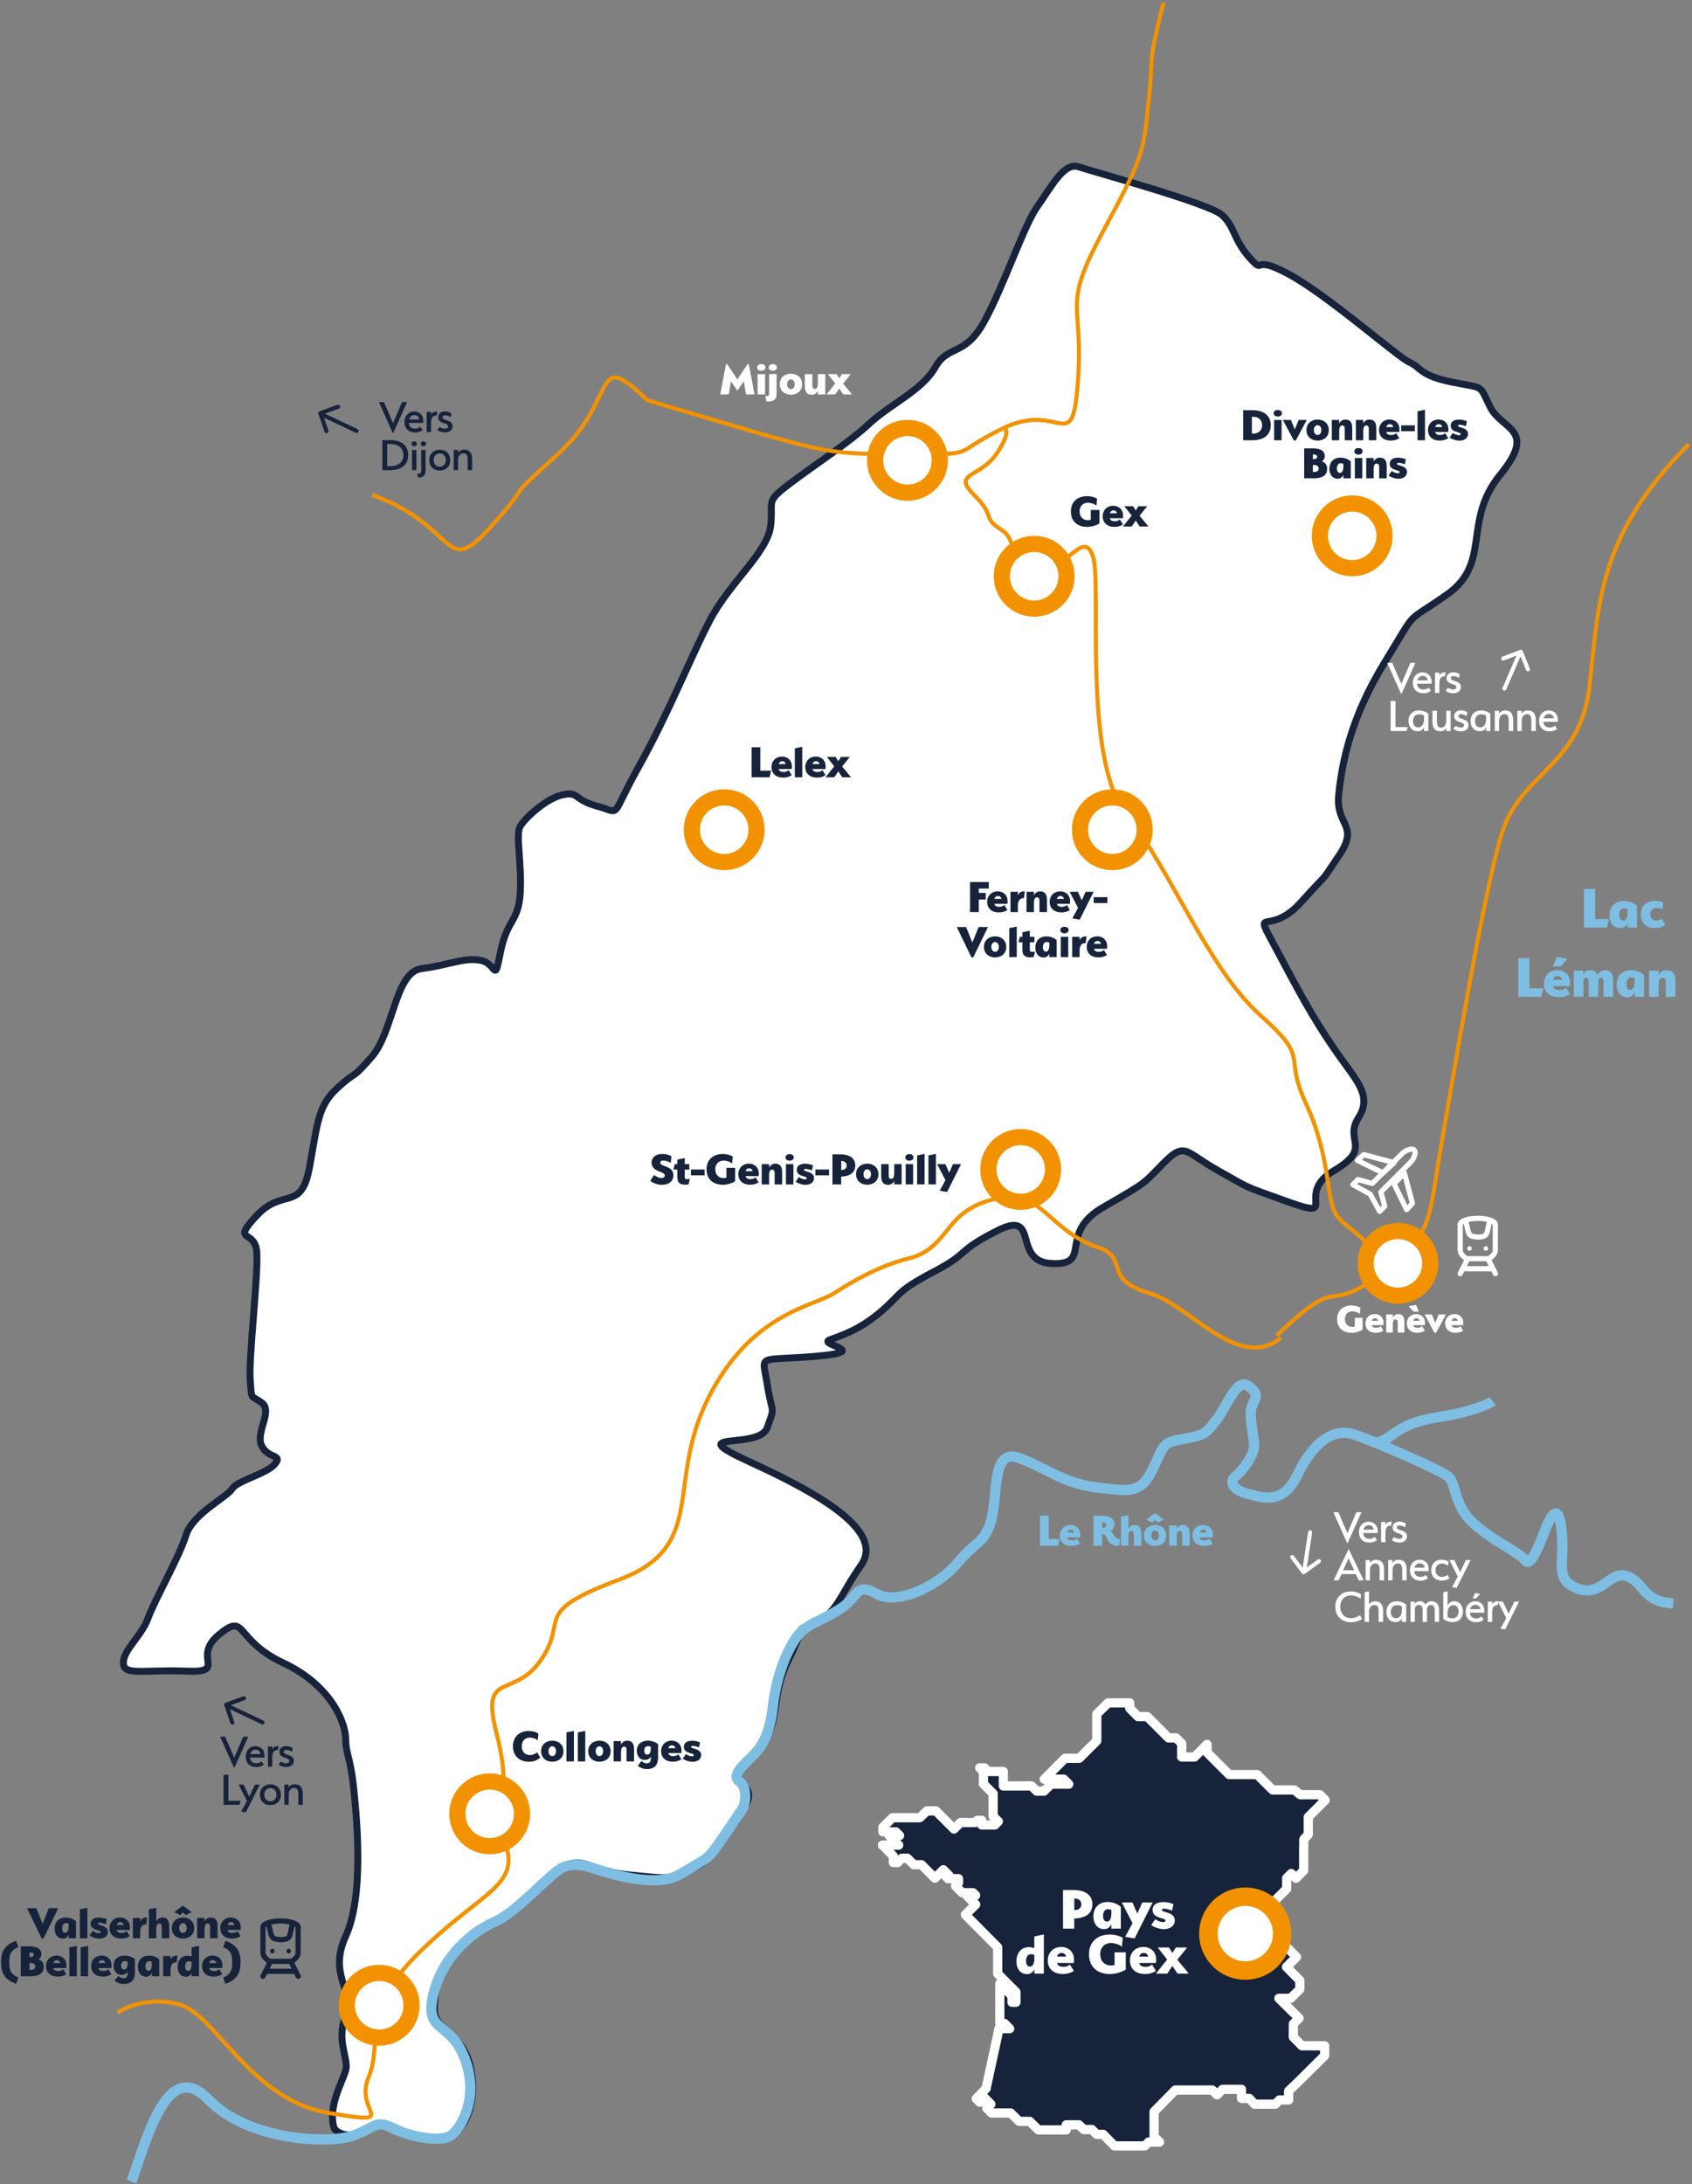
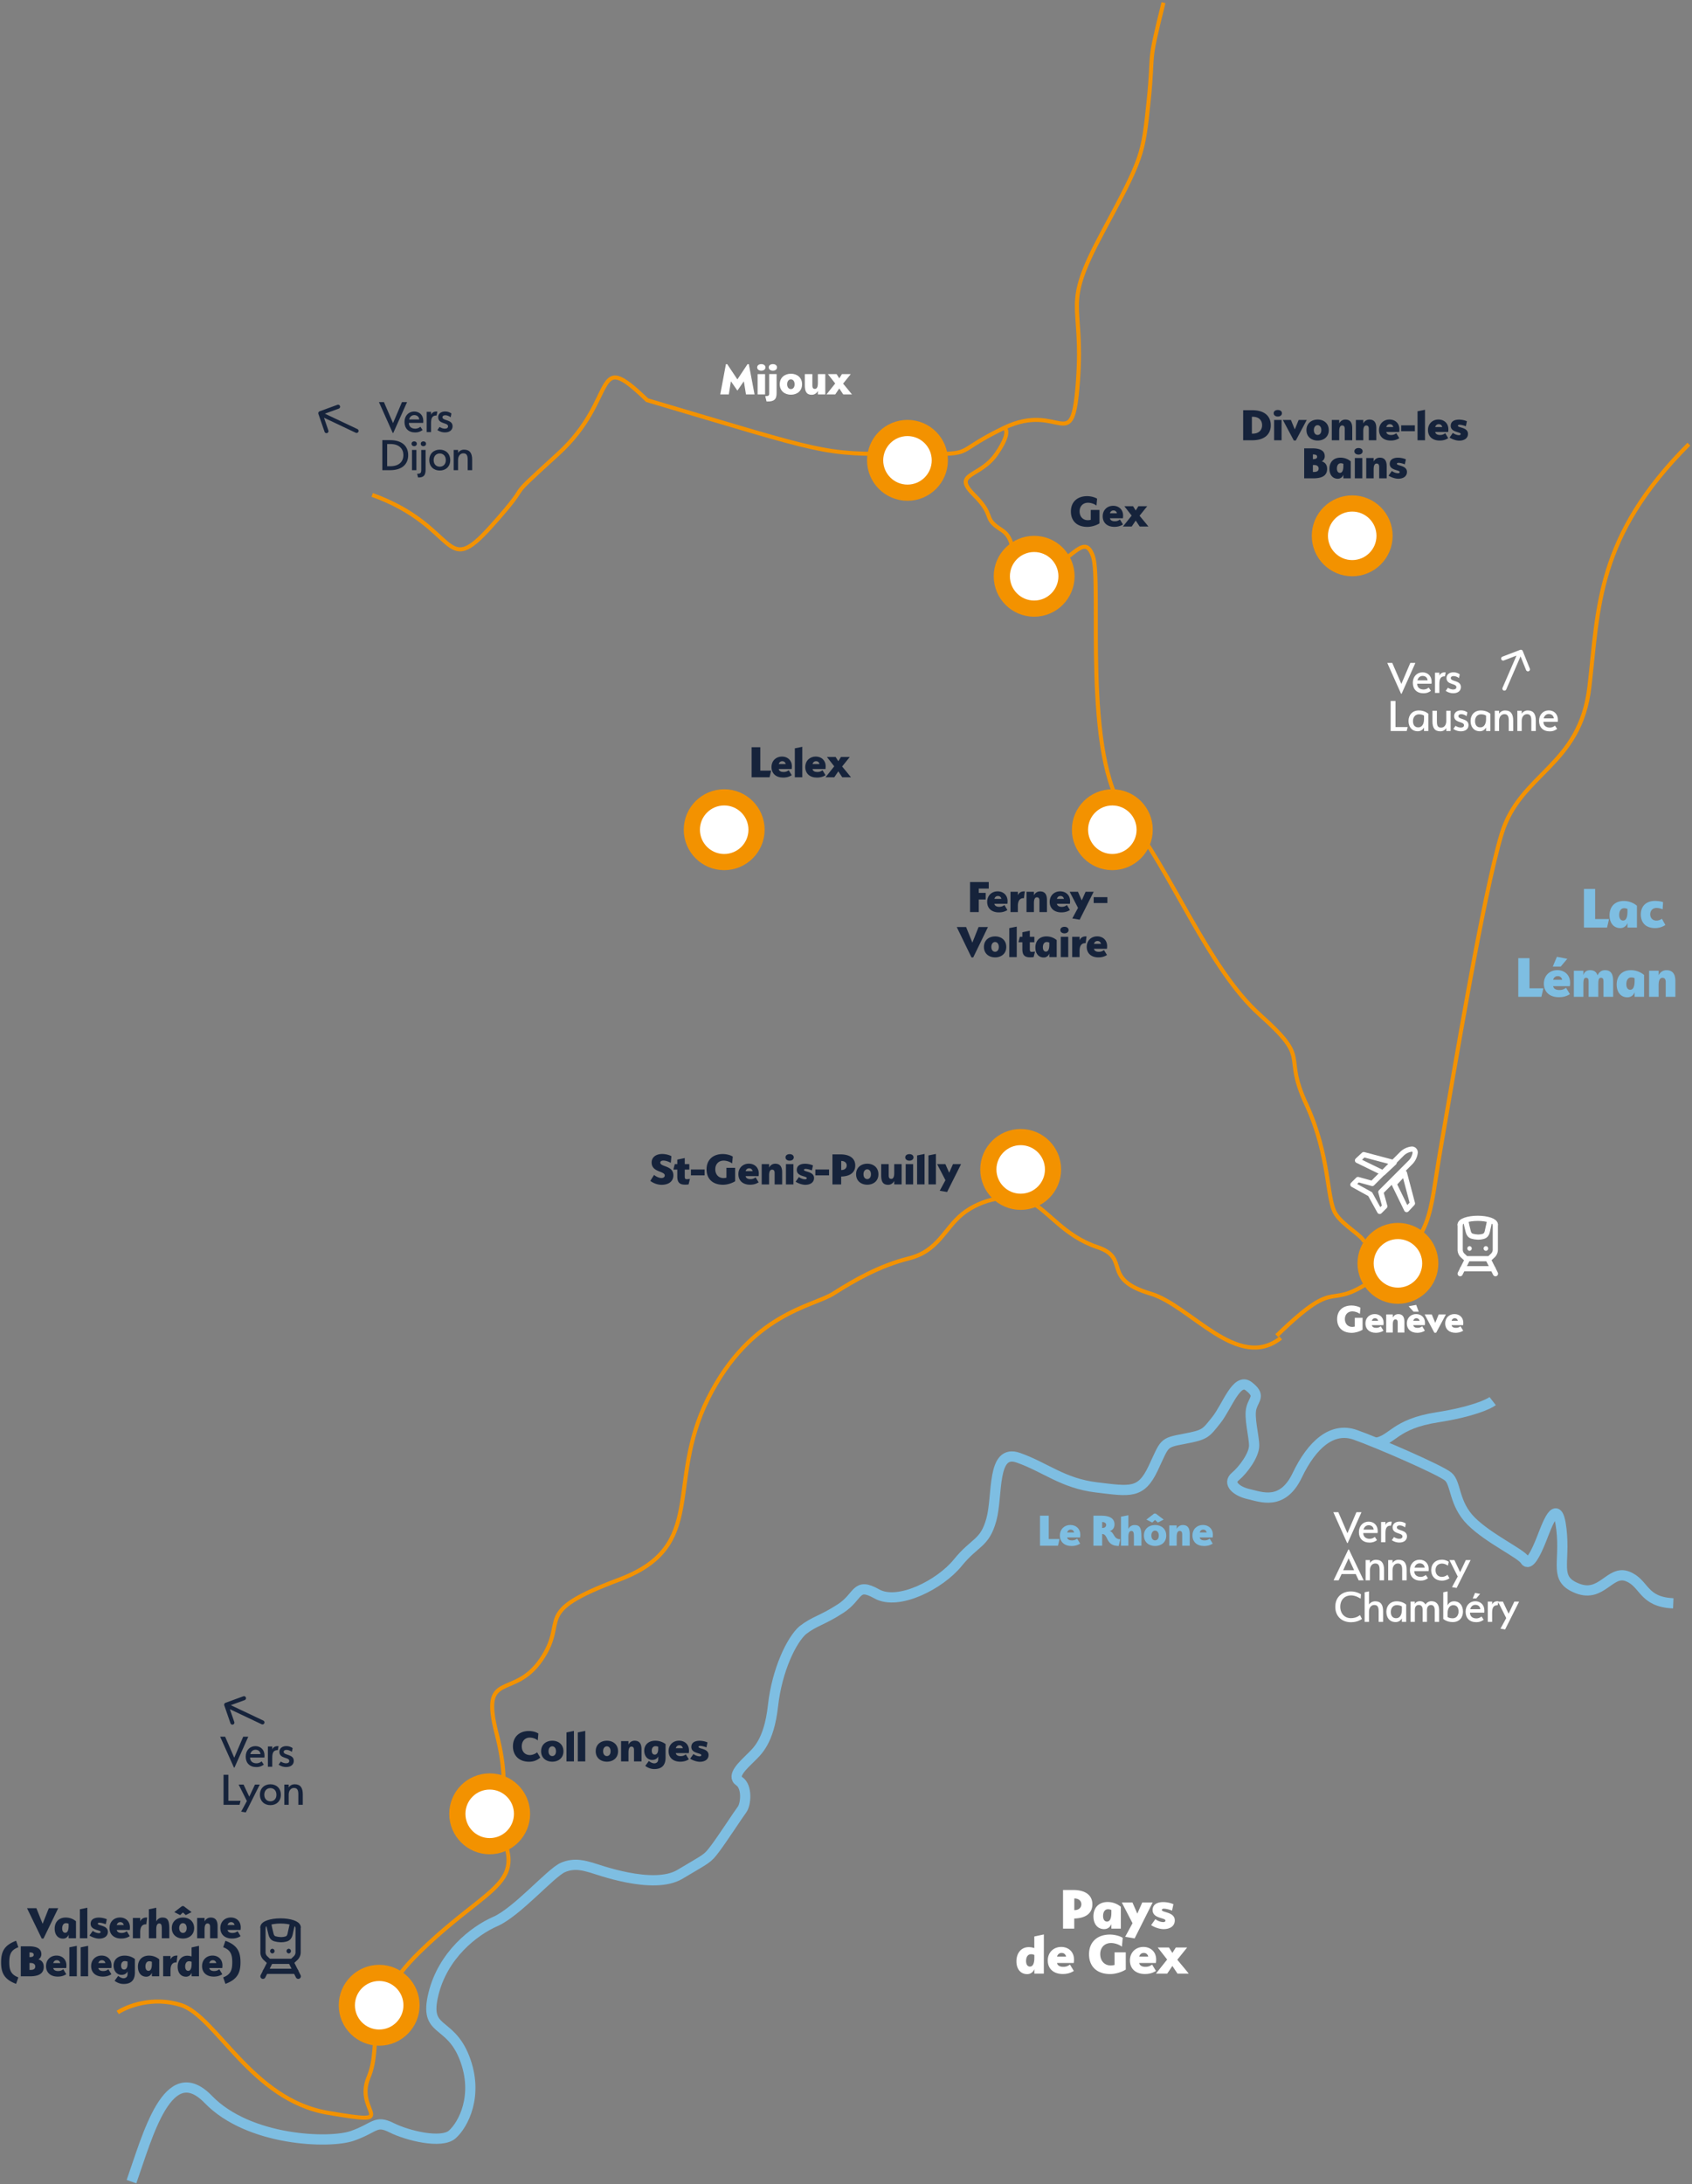
<svg xmlns="http://www.w3.org/2000/svg" width="489" height="631" fill="none" viewBox="0 0 489 631">
  <rect x="0" y="0" width="489" height="631" fill="#808080" stroke="none" />
-   <path fill="#16233b" stroke="#fff" stroke-linecap="round" stroke-linejoin="round" stroke-width="2.667" d="m308.879 515.49-3.371-.016h-1.752l-2.022 2.023h-2.112l-1.506-1.511-8.133.012-.022-4.182h-4.404l-1.034-1.038h-1.392l1.078 1.082v3.562l2.809 2.796v6.537l1.506 1.488-.99 1.015h-3.819v-1.331h-1.259l-.64.643-4.213-.012-1.887 1.895-5.235-5.253h-2.584l-2.084 1.988h-7.892l-2.763 2.746v1.33h3.752l1.079 1.082h-3.011l2.741 2.75H255c.135 0 3.191 3.201 3.191 3.201v1.849h1.213l1.258-1.263h1.574l1.886 1.88h2.202l3.864 3.892 2.439-2.446 1.696 1.702h-1.191l.875.879h3.012v1.206l-.875.89 1.953 1.962h3.1l.765.766h-2.607l2.63 2.637-2.989 2.954 9.354 9.424h-.008v7.619l5.269 5.297v2.954h-1.134v-1.849l-3.527-3.539v11.519h1.37l1.484 1.489h-3.102l-.494 2.411-3.235 14.909-2.83 2.923 1.033 1.037 1.325-1.331 1.865 1.872-1.169 1.173 1.37 1.374h5.506l2.483 2.429h3.043l2.516 2.464h8.044v-1.47h3.699l1.334 1.351h2.364l1.366 1.397h1.888l3.301 3.342h8.741l1.112-1.116h3.156l-1.581-1.548v-7.232l1.739-1.781 4.382-4.463h5.774l4.931-.012 1.37 1.397 1.585-1.588h5.482v2.615h2.248l1.538 1.668h5.965l1.213-1.217h2.652v-2.57l2.37-2.266 8.055-7.969v-2.84h-6.561l-2.505-2.514.011-3.814 1.651-1.642-5.83-5.745h3.393l2.662-2.641v-2.535l-3.862-3.892 2.907-2.872-3.19-3.201v-2.727h-3.978l-2.808 2.818h-2.741l2.044-2.187v-4.261l3.012-3.089v-2.231l4.819-4.836-.017-3.054 1.326-1.348 1.376 1.37 2.224-2.232v-6.717l.033-.045v-2.266l1.293-1.386v-5.029l4.898-4.913-1.55-1.559h-5.68l-1.69-1.372h-6.268l-4.471-4.439h-8.101l-6.392-6.404v-2.322l-3.617 3.647h-3.715l.014-3.878-1.647-1.651h-2.189l-6.123-6.143h-2.674l-2.404-2.413V492h-6.246l-3.269 3.224v7.731l-2.707 2.683-2.359 2.367H307.8l-6.009 6.031h5.65z" mask="url(#path-1-inside-1_848_1455)" />
  <path fill="#fff" d="M315.702 550.166c0 2.52-1.746 4.032-5.238 4.14v2.916h-3.24v-11.16h2.934c3.744 0 5.544 1.674 5.544 4.104m-3.186 0c0-1.008-.846-1.656-1.962-1.656h-.072v3.366h.072c1.116 0 1.962-.612 1.962-1.71m3.493 3.492c0-2.376 1.458-4.122 4.104-4.122 2.214 0 3.546 1.152 3.816 1.386v6.3h-2.736v-1.35c-.018.072-.45 1.494-2.106 1.494-1.836 0-3.078-1.422-3.078-3.708m2.79-.09c0 .864.324 1.62 1.134 1.62.774 0 1.26-.792 1.26-2.556v-.792a2.16 2.16 0 0 0-.972-.216c-.972 0-1.422.882-1.422 1.944m6.384 6.012 2.124-3.924-3.096-5.976h3.078l1.404 3.204 1.422-3.204h3.006l-5.202 10.368zm13.548-7.56c-.792-.324-1.782-.558-2.358-.558-.36 0-.594.144-.594.36 0 .81 3.744.522 3.744 3.024 0 1.638-1.368 2.52-3.24 2.52-1.152 0-2.628-.504-3.6-1.152l1.224-1.728c.684.54 1.62.846 2.286.846.396 0 .63-.18.63-.432 0-.882-3.708-.522-3.708-3.042 0-1.458 1.098-2.304 3.096-2.304.936 0 2.088.234 2.916.612zm-41.899 18.346c-1.836 0-3.078-1.422-3.078-3.708 0-2.214 1.26-4.086 3.564-4.086.864 0 1.602.27 1.602.27v-3.348l2.754-.594c.018 0 0 3.708 0 11.322h-2.736v-1.314a2.16 2.16 0 0 1-2.106 1.458m-.288-3.798c0 .864.324 1.62 1.134 1.62.774 0 1.26-.792 1.26-2.556v-.792a2.16 2.16 0 0 0-.972-.216c-.972 0-1.422.882-1.422 1.944m8.954.576c.126.774.882 1.116 1.746 1.116.738 0 1.26-.126 1.98-.648l1.116 1.836c-1.188.774-2.358.882-3.204.882-2.646 0-4.32-1.512-4.32-3.906 0-2.34 1.674-3.906 3.888-3.906 2.052 0 3.69 1.35 3.69 3.654 0 .522-.072.972-.072.972zm1.314-2.898c-.72 0-1.152.468-1.314 1.062h2.61c-.144-.612-.558-1.062-1.296-1.062m18.544 4.806c-1.278.792-3.024 1.296-4.518 1.296-3.798 0-6.102-2.16-6.102-5.724 0-3.492 2.34-5.688 6.048-5.688 1.314 0 2.88.396 3.69.954l-.234 2.556c-.738-.612-2.052-1.062-3.15-1.062-1.854 0-3.114 1.296-3.114 3.204 0 1.944 1.224 3.276 3.042 3.276.378 0 .774-.054 1.098-.144v-3.654h3.24zm3.882-1.908c.126.774.882 1.116 1.746 1.116.738 0 1.26-.126 1.98-.648l1.116 1.836c-1.188.774-2.358.882-3.204.882-2.646 0-4.32-1.512-4.32-3.906 0-2.34 1.674-3.906 3.888-3.906 2.052 0 3.69 1.35 3.69 3.654 0 .522-.072.972-.072.972zm1.314-2.898c-.72 0-1.152.468-1.314 1.062h2.61c-.144-.612-.558-1.062-1.296-1.062m9.695 1.962c.918 1.134 2.394 2.844 3.294 4.014h-3.24l-1.476-2.214-1.494 2.214h-3.258l3.24-4.068-2.718-3.474h3.24l.99 1.566.99-1.566h3.276z" />
-   <circle cx="359.889" cy="558.667" r="10.667" fill="#fff" stroke="#f39200" stroke-width="5.333" />
-   <path fill="#fff" stroke="#16233b" stroke-width="2" d="M99.908 598.189c-.952 3.351-5.235 10.531-3.331 16.754 1.11 1.436 4.569 3.446 9.518 0 6.187-4.309 7.139 1.914 19.513 2.872 12.374.957 13.326-19.626 7.615-26.806s-8.091-5.744-7.615-12.446c.476-6.701 2.379-12.445 9.994-19.147s6.663 0 19.513-13.403c12.85-13.402 11.898-5.744 26.652-4.308s9.994.958 17.133-1.436c7.139-2.393 6.187-4.786 14.754-15.796s-6.663-7.18 3.331-16.754c9.995-9.573 4.759-15.796 10.946-28.242 6.187-12.445.952-7.18 7.615-10.53 6.663-3.351 6.663-7.181 13.326-16.754s-10.946-20.104-31.887-29.678c-20.94-9.574 2.38-3.351 4.759-10.052 2.38-6.702 1.428-3.351 0-12.446s-3.331-6.701 13.802-8.137c17.134-1.436.476-3.351 4.284-4.787s8.566-2.872 14.753-8.137 4.284-5.745 15.23-11.489 6.187-5.744 18.561-11.967c12.374-6.222 3.807 9.095 15.705 9.574s1.428-8.616 14.754-16.275 11.422-6.702 17.609-12.924c6.187-6.223 6.187-2.872 15.706 2.393s5.711 3.829 20.464 9.095c14.754 5.265 1.428-2.393 12.85-9.095 11.423-6.701 2.856-8.616 7.139-15.318 4.283-6.701-.952-11.009-7.139-20.104s-9.518-15.318-16.657-28.721c-7.139-13.402-2.38-2.872 7.139-13.402 9.518-10.531 4.759-4.309 10.946-13.403s-.952-8.617 0-17.712 3.332-22.019 13.326-38.293 5.235-10.531 18.085-19.626 4.283-21.062 15.23-34.465.476-12.924-2.856-19.626c-3.331-6.701-1.428-5.265-10.946-7.18-9.519-1.914-9.043-4.308-12.374-5.744s-23.32-19.147-34.743-25.37c-11.422-6.222-6.663.479-11.422-4.786-4.759-5.266-4.283-9.095-8.091-12.446s-37.122-12.446-41.405-13.882-8.091 6.223-11.898 11.489c-3.807 5.265-9.518 22.497-15.23 33.028s-10.47 6.702-14.277 13.403c-3.808 6.702-12.85 10.531-19.037 16.275s-15.23 11.488-22.845 17.232c-7.614 5.745-4.759 4.787-5.711 12.446s-11.898 16.275-17.609 27.285c-5.711 11.009-11.898 26.805-20.465 42.123s-4.759 13.403-11.898 11.488-5.235-4.308-9.994-3.351c-4.759.958-10.946 6.702-12.374 9.095s.476 10.531 0 19.147-3.808 7.659-5.711 17.233c-1.904 9.573-.952 3.35-5.711 2.393s-9.519 1.436-17.134 2.393c-7.614.958-8.09 18.19-14.277 25.37s-4.284 3.83-9.995 9.095-5.71 10.052-8.09 22.977c-2.38 12.924-7.615 5.744-15.23 13.881s-.476 3.83 0 10.531-2.38 30.635-1.904 36.858 0 4.308 3.332 6.702c3.331 2.393-1.904 8.616 0 12.445s6.187 2.393 3.807 5.266c-2.38 2.872-10.946 4.786-12.374 7.18-1.428 2.393-11.422 7.18-13.326 13.403-1.903 6.222-9.042 18.668-10.946 23.933s-7.139 9.095-7.139 12.925 5.711 1.914 18.085 2.393 1.428-3.829 9.519-10.531c8.09-6.701 4.283 1.436 18.56 8.138 14.279 6.701 18.086 17.711 18.086 22.019s1.428 5.265 2.38 14.839c.951 9.573 2.855 30.635-2.38 42.123s2.855 15.796 0 22.977c-2.855 7.18.952 12.445 0 15.796Z" />
  <path stroke="#f39200" stroke-width="1.168" d="M107.568 142.984c25.231 9.123 20.399 24.687 34.357 9.123 13.957-15.563 1.61-4.83 19.326-20.93 17.715-16.1 9.663-31.127 25.768-15.563 52.609 15.563 49.925 15.563 73.546 15.563 23.62 0 12.884.537 29.526-7.513m0 0c16.641-8.05 19.862 9.123 21.473-13.954 1.61-23.076-4.832-20.393 6.979-42.396 11.81-22.004 11.81-22.54 13.42-38.104 1.611-15.563-.536-9.123 4.295-28.443m-46.167 122.897c.894.179 1.717 1.932-2.148 7.513-4.831 6.977-12.884 5.367-6.442 11.807s2.148 6.44 8.053 10.197.537 14.49 10.2 12.343 13.42-12.343 16.104-4.83c2.685 7.513-3.22 58.497 9.663 74.597s23.621 44.544 38.652 57.96S370.521 303.973 377.5 319s5.816 27.382 8.5 31.675c2.147 3.435 7.948 6.446 8.305 8.235m-24.148 27.654c-12.425 9.855-26.061-9.378-37.657-12.812-14.494-4.294-5.652-10.197-15.315-13.417s-14.106-10.426-19.475-13.11c-5.368-2.683-14.106-.843-19.474 3.45s-6.991 10.762-15.58 12.909-15.907 6.411-21.812 10.168-23.876 5.653-36.223 30.34c-12.347 24.686.061 42.647-25.707 52.307s-14.442 11.27-22.495 23.077c-8.052 11.806-17.715 2.683-12.884 21.466 4.832 18.784-1.073 20.394 2.684 32.2 2.371 7.448-1.026 10.838-8.304 16.637-4.26 3.394-9.849 7.613-16.39 13.954-17.715 17.173-10.736 26.296-15.031 36.493s10.2 13.954-11.81 10.197-32.21-27.907-42.41-31.127c-8.16-2.576-15.568.358-18.252 2.147" />
  <path stroke="#f39200" stroke-width="1.168" d="M368.988 385.902c19.292-18.773 13.435-5.602 29.512-17.402s14.249-16.045 18-37.5 12.114-72.33 17.473-90.031c5.359-17.7 22.699-19.467 25.378-42.531 2.68-23.065 1.952-43.29 28.745-70.11" />
  <path fill="#16233b" d="M217.217 224.576v-8.68h2.52v6.762h3.122l-.448 1.918zm7.838-2.394c.098.602.686.868 1.358.868.574 0 .98-.098 1.54-.504l.868 1.428c-.924.602-1.834.686-2.492.686-2.058 0-3.36-1.176-3.36-3.038 0-1.82 1.302-3.038 3.024-3.038 1.596 0 2.87 1.05 2.87 2.842 0 .406-.056.756-.056.756zm1.022-2.254c-.56 0-.896.364-1.022.826h2.03c-.112-.476-.434-.826-1.008-.826m3.632 4.648v-8.372l2.156-.434v8.806zm5.108-2.394c.098.602.686.868 1.358.868.574 0 .98-.098 1.54-.504l.868 1.428c-.924.602-1.834.686-2.492.686-2.058 0-3.36-1.176-3.36-3.038 0-1.82 1.302-3.038 3.024-3.038 1.596 0 2.87 1.05 2.87 2.842 0 .406-.056.756-.056.756zm1.022-2.254c-.56 0-.896.364-1.022.826h2.03c-.112-.476-.434-.826-1.008-.826m7.541 1.526c.714.882 1.862 2.212 2.562 3.122h-2.52l-1.148-1.722-1.162 1.722h-2.534l2.52-3.164-2.114-2.702h2.52l.77 1.218.77-1.218h2.548z" />
  <path fill="#fff" d="M393.789 384.19c-.885.548-2.094.897-3.128.897-2.63 0-4.225-1.495-4.225-3.963 0-2.418 1.62-3.939 4.187-3.939.91 0 1.995.274 2.556.661l-.163 1.77c-.511-.424-1.42-.736-2.181-.736-1.283 0-2.156.898-2.156 2.219 0 1.346.848 2.268 2.106 2.268.262 0 .536-.037.761-.099v-2.531h2.243zm2.689-1.321c.087.536.61.773 1.209.773.511 0 .872-.088 1.371-.449l.772 1.271c-.822.536-1.632.611-2.218.611-1.832 0-2.992-1.047-2.992-2.705 0-1.62 1.16-2.704 2.693-2.704 1.42 0 2.555.934 2.555 2.53 0 .361-.05.673-.05.673zm.909-2.007c-.498 0-.797.324-.909.735h1.807c-.1-.423-.387-.735-.898-.735m6.561 4.138v-2.941c0-.536-.187-.86-.66-.86-.686 0-.761.934-.761 1.483V385h-1.906v-5.222h1.906v.91s.424-1.01 1.571-1.01c1.122 0 1.782.623 1.782 2.206V385zm4.57-6.032-1.409-1.558 2.181-.399.736 1.957zm-.075 3.901c.087.536.611.773 1.209.773.511 0 .872-.088 1.371-.449l.773 1.271c-.823.536-1.633.611-2.219.611-1.832 0-2.991-1.047-2.991-2.705 0-1.62 1.159-2.704 2.692-2.704 1.421 0 2.555.934 2.555 2.53 0 .361-.05.673-.05.673zm.91-2.007c-.499 0-.798.324-.91.735h1.807c-.1-.423-.386-.735-.897-.735m5.194 4.2-2.817-5.284h2.069l.997 2.43.997-2.43h2.082l-2.817 5.284zm4.973-2.193c.087.536.61.773 1.209.773.511 0 .872-.088 1.371-.449l.772 1.271c-.822.536-1.632.611-2.218.611-1.832 0-2.991-1.047-2.991-2.705 0-1.62 1.159-2.704 2.692-2.704 1.421 0 2.555.934 2.555 2.53 0 .361-.05.673-.05.673zm.91-2.007c-.499 0-.798.324-.91.735h1.807c-.1-.423-.386-.735-.897-.735" />
-   <path fill="#16233b" d="M152.892 509.006c-2.814 0-4.648-1.75-4.648-4.452s1.806-4.424 4.62-4.424c1.022 0 2.17.308 2.73.742l-.182 1.988c-.476-.476-1.456-.826-2.31-.826-1.372 0-2.31 1.022-2.31 2.52 0 1.512.938 2.52 2.352 2.52.714 0 1.582-.336 2.086-.798l.91 1.54c-.98.826-1.974 1.19-3.248 1.19m9.947-3.024c0 1.918-1.428 3.01-3.22 3.01s-3.234-1.092-3.234-3.024 1.442-3.038 3.234-3.038 3.22 1.106 3.22 3.052m-2.156 0c0-.91-.476-1.428-1.078-1.428-.588 0-1.078.518-1.078 1.414 0 .91.49 1.4 1.078 1.4.602 0 1.078-.49 1.078-1.386m3.029 2.926v-8.372l2.156-.434v8.806zm3.275 0v-8.372l2.156-.434v8.806zm9.477-2.926c0 1.918-1.428 3.01-3.22 3.01s-3.234-1.092-3.234-3.024 1.442-3.038 3.234-3.038 3.22 1.106 3.22 3.052m-2.156 0c0-.91-.476-1.428-1.078-1.428-.588 0-1.078.518-1.078 1.414 0 .91.49 1.4 1.078 1.4.602 0 1.078-.49 1.078-1.386m6.767 2.926v-3.304c0-.602-.21-.966-.742-.966-.77 0-.854 1.05-.854 1.666v2.604h-2.142v-5.866h2.142v1.022s.476-1.134 1.764-1.134c1.26 0 2.002.7 2.002 2.478v3.5zm5.861 2.212c-1.568 0-2.604-.924-2.604-.924l1.036-1.414s.756.686 1.568.686c.504 0 1.134-.294 1.134-1.148v-.854c-.014.042-.35 1.022-1.75 1.022-1.302 0-2.282-1.078-2.282-2.702 0-1.596 1.134-2.856 3.192-2.856 1.722 0 2.758.826 2.968.98v3.892c0 2.576-1.484 3.318-3.262 3.318m-.728-5.334c0 .658.252 1.162.882 1.162.602 0 .98-.602.98-1.582v-.7a2.2 2.2 0 0 0-.798-.154c-.7 0-1.064.588-1.064 1.274m6.95.728c.098.602.686.868 1.358.868.574 0 .98-.098 1.54-.504l.868 1.428c-.924.602-1.834.686-2.492.686-2.058 0-3.36-1.176-3.36-3.038 0-1.82 1.302-3.038 3.024-3.038 1.596 0 2.87 1.05 2.87 2.842 0 .406-.056.756-.056.756zm1.022-2.254c-.56 0-.896.364-1.022.826h2.03c-.112-.476-.434-.826-1.008-.826m7.832.602c-.616-.252-1.386-.434-1.834-.434-.28 0-.462.112-.462.28 0 .63 2.912.406 2.912 2.352 0 1.274-1.064 1.96-2.52 1.96-.896 0-2.044-.392-2.8-.896l.952-1.344c.532.42 1.26.658 1.778.658.308 0 .49-.14.49-.336 0-.686-2.884-.406-2.884-2.366 0-1.134.854-1.792 2.408-1.792.728 0 1.624.182 2.268.476z" />
+   <path fill="#16233b" d="M152.892 509.006c-2.814 0-4.648-1.75-4.648-4.452s1.806-4.424 4.62-4.424c1.022 0 2.17.308 2.73.742l-.182 1.988c-.476-.476-1.456-.826-2.31-.826-1.372 0-2.31 1.022-2.31 2.52 0 1.512.938 2.52 2.352 2.52.714 0 1.582-.336 2.086-.798l.91 1.54c-.98.826-1.974 1.19-3.248 1.19m9.947-3.024c0 1.918-1.428 3.01-3.22 3.01s-3.234-1.092-3.234-3.024 1.442-3.038 3.234-3.038 3.22 1.106 3.22 3.052m-2.156 0c0-.91-.476-1.428-1.078-1.428-.588 0-1.078.518-1.078 1.414 0 .91.49 1.4 1.078 1.4.602 0 1.078-.49 1.078-1.386m3.029 2.926v-8.372l2.156-.434v8.806zm3.275 0v-8.372l2.156-.434v8.806m9.477-2.926c0 1.918-1.428 3.01-3.22 3.01s-3.234-1.092-3.234-3.024 1.442-3.038 3.234-3.038 3.22 1.106 3.22 3.052m-2.156 0c0-.91-.476-1.428-1.078-1.428-.588 0-1.078.518-1.078 1.414 0 .91.49 1.4 1.078 1.4.602 0 1.078-.49 1.078-1.386m6.767 2.926v-3.304c0-.602-.21-.966-.742-.966-.77 0-.854 1.05-.854 1.666v2.604h-2.142v-5.866h2.142v1.022s.476-1.134 1.764-1.134c1.26 0 2.002.7 2.002 2.478v3.5zm5.861 2.212c-1.568 0-2.604-.924-2.604-.924l1.036-1.414s.756.686 1.568.686c.504 0 1.134-.294 1.134-1.148v-.854c-.014.042-.35 1.022-1.75 1.022-1.302 0-2.282-1.078-2.282-2.702 0-1.596 1.134-2.856 3.192-2.856 1.722 0 2.758.826 2.968.98v3.892c0 2.576-1.484 3.318-3.262 3.318m-.728-5.334c0 .658.252 1.162.882 1.162.602 0 .98-.602.98-1.582v-.7a2.2 2.2 0 0 0-.798-.154c-.7 0-1.064.588-1.064 1.274m6.95.728c.098.602.686.868 1.358.868.574 0 .98-.098 1.54-.504l.868 1.428c-.924.602-1.834.686-2.492.686-2.058 0-3.36-1.176-3.36-3.038 0-1.82 1.302-3.038 3.024-3.038 1.596 0 2.87 1.05 2.87 2.842 0 .406-.056.756-.056.756zm1.022-2.254c-.56 0-.896.364-1.022.826h2.03c-.112-.476-.434-.826-1.008-.826m7.832.602c-.616-.252-1.386-.434-1.834-.434-.28 0-.462.112-.462.28 0 .63 2.912.406 2.912 2.352 0 1.274-1.064 1.96-2.52 1.96-.896 0-2.044-.392-2.8-.896l.952-1.344c.532.42 1.26.658 1.778.658.308 0 .49-.14.49-.336 0-.686-2.884-.406-2.884-2.366 0-1.134.854-1.792 2.408-1.792.728 0 1.624.182 2.268.476z" />
  <path fill="#7ebee2" d="M300.568 446.588v-8.68h2.52v6.762h3.122l-.448 1.918zm7.838-2.394c.098.602.686.868 1.358.868.574 0 .98-.098 1.54-.504l.868 1.428c-.924.602-1.834.686-2.491.686-2.059 0-3.361-1.176-3.361-3.038 0-1.82 1.302-3.038 3.024-3.038 1.596 0 2.87 1.05 2.87 2.842 0 .406-.056.756-.056.756zm1.023-2.254c-.56 0-.897.364-1.023.826h2.03c-.112-.476-.433-.826-1.007-.826m13.891 4.718c-2.618 0-3.038-1.526-3.584-2.548-.28-.504-.574-.896-1.204-.896v3.374h-2.52v-8.68h2.226c2.45 0 3.864.77 3.864 2.548 0 1.246-.896 1.82-1.386 1.904 1.372.35 1.05 2.366 3.052 2.366zm-3.626-6.09c0-.49-.49-.826-1.162-.826v1.736c.714 0 1.162-.35 1.162-.91m8.015 6.02v-2.478c0-1.008 0-1.792-.742-1.792-.77 0-.854 1.05-.854 1.666v2.604h-2.142v-8.372l2.142-.434v3.962s.476-1.134 1.764-1.134c1.596 0 2.002.924 2.002 3.346v2.632zm6.926-6.692-.826-.756-.798.756-1.694-.854 2.24-1.736h.462l2.296 1.736zm2.422 3.766c0 1.918-1.428 3.01-3.22 3.01s-3.234-1.092-3.234-3.024 1.442-3.038 3.234-3.038 3.22 1.106 3.22 3.052m-2.156 0c0-.91-.476-1.428-1.078-1.428-.588 0-1.078.518-1.078 1.414 0 .91.49 1.4 1.078 1.4.602 0 1.078-.49 1.078-1.386m6.767 2.926v-3.304c0-.602-.21-.966-.742-.966-.77 0-.854 1.05-.854 1.666v2.604h-2.142v-5.866h2.142v1.022s.476-1.134 1.764-1.134c1.26 0 2.002.7 2.002 2.478v3.5zm5.049-2.394c.098.602.686.868 1.358.868.574 0 .98-.098 1.54-.504l.868 1.428c-.924.602-1.834.686-2.492.686-2.058 0-3.36-1.176-3.36-3.038 0-1.82 1.302-3.038 3.024-3.038 1.596 0 2.87 1.05 2.87 2.842 0 .406-.056.756-.056.756zm1.022-2.254c-.56 0-.896.364-1.022.826h2.03c-.112-.476-.434-.826-1.008-.826" />
  <path fill="#16233b" d="M317.756 151.219c-.994.616-2.352 1.008-3.514 1.008-2.954 0-4.746-1.68-4.746-4.452 0-2.716 1.82-4.424 4.704-4.424 1.022 0 2.24.308 2.87.742l-.182 1.988c-.574-.476-1.596-.826-2.45-.826-1.442 0-2.422 1.008-2.422 2.492 0 1.512.952 2.548 2.366 2.548.294 0 .602-.042.854-.112v-2.842h2.52zm3.02-1.484c.098.602.686.868 1.358.868.574 0 .98-.098 1.54-.504l.868 1.428c-.924.602-1.834.686-2.492.686-2.058 0-3.36-1.176-3.36-3.038 0-1.82 1.302-3.038 3.024-3.038 1.596 0 2.87 1.05 2.87 2.842 0 .406-.056.756-.056.756zm1.022-2.254c-.56 0-.896.364-1.022.826h2.03c-.112-.476-.434-.826-1.008-.826m7.54 1.526c.714.882 1.862 2.212 2.562 3.122h-2.52l-1.148-1.722-1.162 1.722h-2.534l2.52-3.164-2.114-2.702h2.52l.77 1.218.77-1.218h2.548zm37.925-26.145c0 2.38-1.54 4.34-5.348 4.34h-2.632v-8.68h2.632c3.808 0 5.348 1.946 5.348 4.34m-2.506-.014c0-1.358-.868-2.436-2.716-2.436h-.238v4.872h.238c1.848 0 2.716-1.078 2.716-2.436m5.725-3.458c0 .602-.518.952-1.19.952-.658 0-1.19-.35-1.19-.952s.532-.938 1.19-.938c.672 0 1.19.336 1.19.938m-2.254 7.812v-5.866h2.156v5.866zm5.695.07-3.164-5.936h2.324l1.12 2.73 1.12-2.73h2.338l-3.164 5.936zm10.104-2.996c0 1.918-1.428 3.01-3.22 3.01s-3.234-1.092-3.234-3.024 1.442-3.038 3.234-3.038 3.22 1.106 3.22 3.052m-2.156 0c0-.91-.476-1.428-1.078-1.428-.588 0-1.078.518-1.078 1.414 0 .91.49 1.4 1.078 1.4.602 0 1.078-.49 1.078-1.386m6.767 2.926v-3.304c0-.602-.21-.966-.742-.966-.77 0-.854 1.05-.854 1.666v2.604H384.9v-5.866h2.142v1.022s.476-1.134 1.764-1.134c1.26 0 2.002.7 2.002 2.478v3.5zm6.953 0v-3.304c0-.602-.21-.966-.742-.966-.77 0-.854 1.05-.854 1.666v2.604h-2.142v-5.866h2.142v1.022s.476-1.134 1.764-1.134c1.26 0 2.002.7 2.002 2.478v3.5zm5.048-2.394c.098.602.686.868 1.358.868.574 0 .98-.098 1.54-.504l.868 1.428c-.924.602-1.834.686-2.492.686-2.058 0-3.36-1.176-3.36-3.038 0-1.82 1.302-3.038 3.024-3.038 1.596 0 2.87 1.05 2.87 2.842 0 .406-.056.756-.056.756zm1.022-2.254c-.56 0-.896.364-1.022.826h2.03c-.112-.476-.434-.826-1.008-.826m3.282 2.03v-1.694h3.962v1.694zm4.732 2.618v-8.372l2.156-.434v8.806zm5.109-2.394c.098.602.686.868 1.358.868.574 0 .98-.098 1.54-.504l.868 1.428c-.924.602-1.834.686-2.492.686-2.058 0-3.36-1.176-3.36-3.038 0-1.82 1.302-3.038 3.024-3.038 1.596 0 2.87 1.05 2.87 2.842 0 .406-.056.756-.056.756zm1.022-2.254c-.56 0-.896.364-1.022.826h2.03c-.112-.476-.434-.826-1.008-.826m7.831.602c-.616-.252-1.386-.434-1.834-.434-.28 0-.462.112-.462.28 0 .63 2.912.406 2.912 2.352 0 1.274-1.064 1.96-2.52 1.96-.896 0-2.044-.392-2.8-.896l.952-1.344c.532.42 1.26.658 1.778.658.308 0 .49-.14.49-.336 0-.686-2.884-.406-2.884-2.366 0-1.134.854-1.792 2.408-1.792.728 0 1.624.182 2.268.476zm-40.087 12.302c0 2.016-1.54 2.744-4.018 2.744h-2.618v-8.666h2.31c2.17 0 3.64.574 3.64 2.296 0 .658-.406 1.288-.882 1.456.882.266 1.568.91 1.568 2.17m-2.898-3.472c0-.448-.266-.686-1.218-.686v1.358c.98 0 1.218-.294 1.218-.672m.448 3.388c0-.42-.238-.854-.882-.98a2 2 0 0 0-.434-.042h-.35v2.002h.35c.98 0 1.302-.406 1.316-.98m3.111.056c0-1.848 1.134-3.206 3.192-3.206 1.722 0 2.758.896 2.968 1.078v4.9h-2.128v-1.05a1.665 1.665 0 0 1-1.638 1.162c-1.428 0-2.394-1.106-2.394-2.884m2.17-.07c0 .672.252 1.26.882 1.26.602 0 .98-.616.98-1.988v-.616a1.7 1.7 0 0 0-.756-.168c-.756 0-1.106.686-1.106 1.512m7.426-4.97c0 .602-.518.952-1.19.952-.658 0-1.19-.35-1.19-.952s.532-.938 1.19-.938c.672 0 1.19.336 1.19.938m-2.254 7.812v-5.866h2.156v5.866zm7.039 0v-3.304c0-.602-.21-.966-.742-.966-.77 0-.854 1.05-.854 1.666v2.604h-2.142v-5.866h2.142v1.022s.476-1.134 1.764-1.134c1.26 0 2.002.7 2.002 2.478v3.5zm7.415-4.046c-.616-.252-1.386-.434-1.834-.434-.28 0-.462.112-.462.28 0 .63 2.912.406 2.912 2.352 0 1.274-1.064 1.96-2.52 1.96-.896 0-2.044-.392-2.8-.896l.952-1.344c.532.42 1.26.658 1.778.658.308 0 .49-.14.49-.336 0-.686-2.884-.406-2.884-2.366 0-1.134.854-1.792 2.408-1.792.728 0 1.624.182 2.268.476z" />
  <path fill="#fff" d="m405.002 197.602 2.59-6.076h1.47l-3.99 8.918h-.154l-3.99-8.918h1.442zm4.574-.056c0 1.106.812 1.666 1.82 1.666.812 0 1.26-.35 1.512-.56l.644.952c-.756.532-1.358.7-2.156.7-1.932 0-3.08-1.176-3.08-3.024 0-1.82 1.204-3.024 2.8-3.024 1.47 0 2.632.994 2.632 2.702 0 .266-.028.588-.028.588zm1.568-2.254c-.686 0-1.274.42-1.498 1.26h2.94c-.084-.84-.7-1.26-1.442-1.26m6.356.112c-1.33 0-1.512 1.036-1.512 2.268v2.534h-1.26v-5.852h1.26v.882c.196-.616.826-.98 1.484-.98.126 0 .21 0 .336.014-.084.406-.112.728-.21 1.134zm4.163.504c-.616-.434-1.134-.574-1.582-.574-.378 0-.798.154-.798.574 0 1.092 2.926.56 2.926 2.604 0 1.092-.854 1.778-2.198 1.778-.616 0-1.33-.112-2.198-.672.224-.308.644-.91.644-.91.462.308 1.05.504 1.512.504.63 0 .938-.28.938-.672 0-1.19-2.856-.56-2.856-2.646 0-1.036.84-1.652 2.03-1.652.756 0 1.386.28 1.792.574zm-19.755 15.298v-8.68h1.4v7.532h3.514l-.28 1.148zm5.164-2.912c0-1.68 1.064-3.024 2.982-3.024 1.638 0 2.548.798 2.744.952v4.984h-1.246v-1.008c-.322.588-.924 1.078-1.792 1.078-1.764 0-2.688-1.288-2.688-2.982m1.288.042c0 1.036.448 1.82 1.54 1.82 1.008 0 1.652-.896 1.652-2.366v-1.022c-.14-.112-.588-.392-1.442-.392-1.162 0-1.75.91-1.75 1.96m6.916-2.982v3.052c0 1.246.224 1.82 1.218 1.82.966 0 1.484-.84 1.484-1.904v-2.968h1.26v5.852h-1.26v-.854c-.35.588-.91.938-1.722.938-1.652 0-2.268-1.036-2.268-2.87v-3.066zm8.588 1.554c-.616-.434-1.134-.574-1.582-.574-.378 0-.798.154-.798.574 0 1.092 2.926.56 2.926 2.604 0 1.092-.854 1.778-2.198 1.778-.616 0-1.33-.112-2.198-.672.224-.308.644-.91.644-.91.462.308 1.05.504 1.512.504.63 0 .938-.28.938-.672 0-1.19-2.856-.56-2.856-2.646 0-1.036.84-1.652 2.03-1.652.756 0 1.386.28 1.792.574zm1.139 1.386c0-1.68 1.064-3.024 2.982-3.024 1.638 0 2.548.798 2.744.952v4.984h-1.246v-1.008c-.322.588-.924 1.078-1.792 1.078-1.764 0-2.688-1.288-2.688-2.982m1.288.042c0 1.036.448 1.82 1.54 1.82 1.008 0 1.652-.896 1.652-2.366v-1.022c-.14-.112-.588-.392-1.442-.392-1.162 0-1.75.91-1.75 1.96m9.744 2.87v-3.038c0-1.246-.336-1.834-1.26-1.834-.938 0-1.526.84-1.526 1.904v2.968h-1.26v-5.852h1.26v.854c.35-.588 1.008-.938 1.736-.938 1.666 0 2.338 1.05 2.338 2.884v3.052zm6.529 0v-3.038c0-1.246-.336-1.834-1.26-1.834-.938 0-1.526.84-1.526 1.904v2.968h-1.26v-5.852h1.26v.854c.35-.588 1.008-.938 1.736-.938 1.666 0 2.338 1.05 2.338 2.884v3.052zm3.49-2.66c0 1.106.812 1.666 1.82 1.666.812 0 1.26-.35 1.512-.56l.644.952c-.756.532-1.358.7-2.156.7-1.932 0-3.08-1.176-3.08-3.024 0-1.82 1.204-3.024 2.8-3.024 1.47 0 2.632.994 2.632 2.702 0 .266-.028.588-.028.588zm1.568-2.254c-.686 0-1.274.42-1.498 1.26h2.94c-.084-.84-.7-1.26-1.442-1.26" />
  <path fill="#16233b" d="m113.588 122.244 2.59-6.076h1.47l-3.99 8.918h-.154l-3.99-8.918h1.442zm4.574-.056c0 1.106.812 1.666 1.82 1.666.812 0 1.26-.35 1.512-.56l.644.952c-.756.532-1.358.7-2.156.7-1.932 0-3.08-1.176-3.08-3.024 0-1.82 1.204-3.024 2.8-3.024 1.47 0 2.632.994 2.632 2.702 0 .266-.028.588-.028.588zm1.568-2.254c-.686 0-1.274.42-1.498 1.26h2.94c-.084-.84-.7-1.26-1.442-1.26m6.356.112c-1.33 0-1.512 1.036-1.512 2.268v2.534h-1.26v-5.852h1.26v.882c.196-.616.826-.98 1.484-.98.126 0 .21 0 .336.014-.084.406-.112.728-.21 1.134zm4.163.504c-.616-.434-1.134-.574-1.582-.574-.378 0-.798.154-.798.574 0 1.092 2.926.56 2.926 2.604 0 1.092-.854 1.778-2.198 1.778-.616 0-1.33-.112-2.198-.672.224-.308.644-.91.644-.91.462.308 1.05.504 1.512.504.63 0 .938-.28.938-.672 0-1.19-2.856-.56-2.856-2.646 0-1.036.84-1.652 2.03-1.652.756 0 1.386.28 1.792.574zm-12.279 10.958c0 2.38-1.512 4.34-5.25 4.34h-2.226v-8.68h2.226c3.738 0 5.25 1.946 5.25 4.34m-1.386-.014c0-1.778-1.19-3.206-3.724-3.206h-.966v6.412h.966c2.534 0 3.724-1.428 3.724-3.206m3.885-3.276c0 .434-.336.7-.77.7-.42 0-.756-.266-.756-.714 0-.434.336-.686.756-.686.434 0 .77.252.77.7m-1.4 7.63v-5.852h1.274v5.852zm4.06-7.63c0 .434-.336.7-.77.7-.42 0-.756-.266-.756-.714 0-.434.336-.686.756-.686.434 0 .77.252.77.7m-2.576 8.68c.98-.042 1.19-.224 1.19-1.162v-5.74h1.26v5.614c0 1.708-.518 2.38-2.184 2.338zm9.562-3.948c0 1.904-1.33 2.996-3.024 2.996-1.68 0-3.024-1.092-3.024-3.01s1.344-3.024 3.024-3.024c1.694 0 3.024 1.106 3.024 3.038m-1.274 0c0-1.232-.77-1.932-1.764-1.932-.952 0-1.75.7-1.75 1.918 0 1.232.798 1.904 1.75 1.904.994 0 1.764-.672 1.764-1.89m6.326 2.898v-3.038c0-1.246-.336-1.834-1.26-1.834-.938 0-1.526.84-1.526 1.904v2.968h-1.26v-5.852h1.26v.854c.35-.588 1.008-.938 1.736-.938 1.666 0 2.338 1.05 2.338 2.884v3.052zm-67.47 371.997 2.59-6.076h1.47l-3.99 8.918h-.154l-3.99-8.918h1.442zm4.574-.056c0 1.106.812 1.666 1.82 1.666.812 0 1.26-.35 1.512-.56l.644.952c-.756.532-1.358.7-2.156.7-1.932 0-3.08-1.176-3.08-3.024 0-1.82 1.204-3.024 2.8-3.024 1.47 0 2.632.994 2.632 2.702 0 .266-.028.588-.028.588zm1.568-2.254c-.686 0-1.274.42-1.498 1.26h2.94c-.084-.84-.7-1.26-1.442-1.26m6.356.112c-1.33 0-1.512 1.036-1.512 2.268v2.534h-1.26v-5.852h1.26v.882c.196-.616.826-.98 1.484-.98.126 0 .21 0 .336.014-.084.406-.112.728-.21 1.134zm4.163.504c-.616-.434-1.134-.574-1.582-.574-.378 0-.798.154-.798.574 0 1.092 2.926.56 2.926 2.604 0 1.092-.854 1.778-2.198 1.778-.616 0-1.33-.112-2.198-.672.224-.308.644-.91.644-.91.462.308 1.05.504 1.512.504.63 0 .938-.28.938-.672 0-1.19-2.856-.56-2.856-2.646 0-1.036.84-1.652 2.03-1.652.756 0 1.386.28 1.792.574zm-19.755 15.298v-8.68h1.4v7.532h3.514l-.28 1.148z" />
  <path fill="#16233b" d="m69.69 523.423 1.666-3.066-2.394-4.76h1.428l1.652 3.5 1.652-3.5h1.386l-4.046 8.05zm11.478-4.872c0 1.904-1.33 2.996-3.024 2.996-1.68 0-3.024-1.092-3.024-3.01s1.344-3.024 3.024-3.024c1.694 0 3.024 1.106 3.024 3.038m-1.274 0c0-1.232-.77-1.932-1.764-1.932-.952 0-1.75.7-1.75 1.918 0 1.232.798 1.904 1.75 1.904.994 0 1.764-.672 1.764-1.89m6.326 2.898v-3.038c0-1.246-.336-1.834-1.26-1.834-.938 0-1.526.84-1.526 1.904v2.968h-1.26v-5.852h1.26v.854c.35-.588 1.008-.938 1.736-.938 1.666 0 2.338 1.05 2.338 2.884v3.052z" />
  <path fill="#fff" d="m389.42 442.984 2.59-6.076h1.47l-3.99 8.918h-.154l-3.99-8.918h1.442zm4.574-.056c0 1.106.812 1.666 1.82 1.666.812 0 1.26-.35 1.512-.56l.644.952c-.756.532-1.358.7-2.156.7-1.932 0-3.08-1.176-3.08-3.024 0-1.82 1.204-3.024 2.8-3.024 1.47 0 2.632.994 2.632 2.702 0 .266-.028.588-.028.588zm1.568-2.254c-.686 0-1.274.42-1.498 1.26h2.94c-.084-.84-.7-1.26-1.442-1.26m6.356.112c-1.33 0-1.512 1.036-1.512 2.268v2.534h-1.26v-5.852h1.26v.882c.196-.616.826-.98 1.484-.98.126 0 .21 0 .336.014-.084.406-.112.728-.21 1.134zm4.163.504c-.616-.434-1.134-.574-1.582-.574-.378 0-.798.154-.798.574 0 1.092 2.926.56 2.926 2.604 0 1.092-.854 1.778-2.198 1.778-.616 0-1.33-.112-2.198-.672.224-.308.644-.91.644-.91.462.308 1.05.504 1.512.504.63 0 .938-.28.938-.672 0-1.19-2.856-.56-2.856-2.646 0-1.036.84-1.652 2.03-1.652.756 0 1.386.28 1.792.574zm-11.971 15.298h-1.442l-.854-1.806h-4.088l-.84 1.806h-1.47l4.27-8.918h.154zm-4.354-6.356-1.568 3.444h3.164zm8.958 6.356v-3.038c0-1.246-.336-1.834-1.26-1.834-.938 0-1.526.84-1.526 1.904v2.968h-1.26v-5.852h1.26v.854c.35-.588 1.008-.938 1.736-.938 1.666 0 2.338 1.05 2.338 2.884v3.052zm6.528 0v-3.038c0-1.246-.336-1.834-1.26-1.834-.938 0-1.526.84-1.526 1.904v2.968h-1.26v-5.852h1.26v.854c.35-.588 1.008-.938 1.736-.938 1.666 0 2.338 1.05 2.338 2.884v3.052zm3.491-2.66c0 1.106.812 1.666 1.82 1.666.812 0 1.26-.35 1.512-.56l.644.952c-.756.532-1.358.7-2.156.7-1.932 0-3.08-1.176-3.08-3.024 0-1.82 1.204-3.024 2.8-3.024 1.47 0 2.632.994 2.632 2.702 0 .266-.028.588-.028.588zm1.568-2.254c-.686 0-1.274.42-1.498 1.26h2.94c-.084-.84-.7-1.26-1.442-1.26m6.411 5.012c-1.778 0-3.08-1.148-3.08-3.024 0-1.904 1.302-3.038 3.08-3.038 1.106 0 1.89.546 2.002.616l-.266 1.12s-.742-.616-1.722-.616c-1.036 0-1.848.672-1.848 1.904s.784 1.946 1.834 1.946c.91 0 1.54-.532 1.624-.602l.574 1.022c-.77.49-1.484.672-2.198.672m2.921 1.876 1.666-3.066-2.394-4.76h1.428l1.652 3.5 1.652-3.5h1.386l-4.046 8.05zM390.428 468.7c-2.576 0-4.522-1.666-4.522-4.466s1.946-4.438 4.522-4.438c1.708 0 2.912.84 2.912.84l-.112 1.26s-1.316-.952-2.772-.952c-1.708 0-3.108 1.176-3.108 3.262 0 2.072 1.33 3.318 3.08 3.318 1.666 0 2.618-.896 2.618-.896l.574 1.134c-1.036.686-2.114.938-3.192.938m8.012-.112v-3.066c0-1.246-.336-1.806-1.26-1.806-.938 0-1.526.84-1.526 1.904v2.968h-1.26v-8.554l1.26-.252v3.808c.35-.588 1.064-.938 1.792-.938 1.624 0 2.282 1.022 2.282 2.856v3.08zm2.231-2.912c0-1.68 1.064-3.024 2.982-3.024 1.638 0 2.548.798 2.744.952v4.984h-1.246v-1.008c-.322.588-.924 1.078-1.792 1.078-1.764 0-2.688-1.288-2.688-2.982m1.288.042c0 1.036.448 1.82 1.54 1.82 1.008 0 1.652-.896 1.652-2.366v-1.022c-.14-.112-.588-.392-1.442-.392-1.162 0-1.75.91-1.75 1.96m12.684 2.87V465.2c0-.994-.42-1.484-1.092-1.484s-1.148.546-1.148 1.428v3.444h-1.26v-3.528c0-.98-.462-1.344-1.12-1.344-.616 0-1.12.392-1.12 1.428v3.444h-1.246v-5.852h1.232v.658c.378-.588.924-.77 1.47-.77.672 0 1.232.294 1.624.966.322-.56.938-.966 1.708-.966 1.232 0 2.226.728 2.226 2.52v3.444zm8.166-2.954c0 1.694-1.036 3.024-2.954 3.024-1.694 0-2.604-.798-2.744-.924v-7.686l1.246-.266v4.074c.308-.672.91-1.204 1.848-1.204 1.708 0 2.604 1.288 2.604 2.982m-1.274-.014c0-1.064-.448-1.848-1.526-1.848-1.036 0-1.652.896-1.652 2.366v1.036c.154.098.574.392 1.456.392 1.134 0 1.722-.924 1.722-1.946m4.088-3.794.672-1.596 1.47.28-1.12 1.316zm-.798 4.102c0 1.106.812 1.666 1.82 1.666.812 0 1.26-.35 1.512-.56l.644.952c-.756.532-1.358.7-2.156.7-1.932 0-3.08-1.176-3.08-3.024 0-1.82 1.204-3.024 2.8-3.024 1.47 0 2.632.994 2.632 2.702 0 .266-.028.588-.028.588zm1.568-2.254c-.686 0-1.274.42-1.498 1.26h2.94c-.084-.84-.7-1.26-1.442-1.26m6.356.112c-1.33 0-1.512 1.036-1.512 2.268v2.534h-1.26v-5.852h1.26v.882c.196-.616.826-.98 1.484-.98.126 0 .21 0 .336.014-.084.406-.112.728-.21 1.134z" />
  <path fill="#fff" d="m433.647 470.562 1.666-3.066-2.394-4.76h1.428l1.652 3.5 1.652-3.5h1.386l-4.046 8.05z" />
  <path fill="#16233b" d="M282.874 259.885v3.64h-2.52v-8.68h5.404v1.89h-2.884v1.232h2.002v1.918zm4.512 1.246c.098.602.686.868 1.358.868.574 0 .98-.098 1.54-.504l.868 1.428c-.924.602-1.834.686-2.492.686-2.058 0-3.36-1.176-3.36-3.038 0-1.82 1.302-3.038 3.024-3.038 1.596 0 2.87 1.05 2.87 2.842 0 .406-.056.756-.056.756zm1.022-2.254c-.56 0-.896.364-1.022.826h2.03c-.112-.476-.434-.826-1.008-.826m7.775-1.33s-.266 1.946-.238 1.96c-1.092-.07-1.778.602-1.778 2.254v1.764h-2.128v-5.866h2.128v1.022a1.7 1.7 0 0 1 1.036-1.022c.266-.098.588-.14.98-.112m4.223 5.978v-3.304c0-.602-.21-.966-.742-.966-.77 0-.854 1.05-.854 1.666v2.604h-2.142v-5.866h2.142v1.022s.476-1.134 1.764-1.134c1.26 0 2.002.7 2.002 2.478v3.5zm5.048-2.394c.098.602.686.868 1.358.868.574 0 .98-.098 1.54-.504l.868 1.428c-.924.602-1.834.686-2.492.686-2.058 0-3.36-1.176-3.36-3.038 0-1.82 1.302-3.038 3.024-3.038 1.596 0 2.87 1.05 2.87 2.842 0 .406-.056.756-.056.756zm1.022-2.254c-.56 0-.896.364-1.022.826h2.03c-.112-.476-.434-.826-1.008-.826m3.426 6.482 1.652-3.052-2.408-4.648h2.394l1.092 2.492 1.106-2.492h2.338l-4.046 8.064zm6.179-4.452v-1.694h3.962v1.694zm-35.063 11.446 1.792-4.508h2.716l-4.256 8.778h-.504l-4.256-8.778h2.702zm9.799 1.246c0 1.918-1.428 3.01-3.22 3.01s-3.234-1.092-3.234-3.024 1.442-3.038 3.234-3.038 3.22 1.106 3.22 3.052m-2.156 0c0-.91-.476-1.428-1.078-1.428-.588 0-1.078.518-1.078 1.414 0 .91.49 1.4 1.078 1.4.602 0 1.078-.49 1.078-1.386m3.029 2.926v-8.372l2.156-.434v8.806zm7.041 0c-.252.042-.574.07-1.008.07-1.624 0-2.254-.672-2.254-2.366v-1.988h-1.134l.406-1.582h.728v-1.302l2.156-.448v1.75h1.316v1.582h-1.316v2.016c0 .574.126.756.546.756.462 0 .77-.056.952-.084zm.501-2.772c0-1.848 1.134-3.206 3.192-3.206 1.722 0 2.758.896 2.968 1.078v4.9h-2.128v-1.05a1.665 1.665 0 0 1-1.638 1.162c-1.428 0-2.394-1.106-2.394-2.884m2.17-.07c0 .672.252 1.26.882 1.26.602 0 .98-.616.98-1.988v-.616a1.7 1.7 0 0 0-.756-.168c-.756 0-1.106.686-1.106 1.512m7.426-4.97c0 .602-.518.952-1.19.952-.658 0-1.19-.35-1.19-.952s.532-.938 1.19-.938c.672 0 1.19.336 1.19.938m-2.254 7.812v-5.866h2.156v5.866zm7.445-5.978s-.266 1.946-.238 1.96c-1.092-.07-1.778.602-1.778 2.254v1.764h-2.128v-5.866h2.128v1.022a1.7 1.7 0 0 1 1.036-1.022c.266-.098.588-.14.98-.112m2.141 3.584c.098.602.686.868 1.358.868.574 0 .98-.098 1.54-.504l.868 1.428c-.924.602-1.834.686-2.492.686-2.058 0-3.36-1.176-3.36-3.038 0-1.82 1.302-3.038 3.024-3.038 1.596 0 2.87 1.05 2.87 2.842 0 .406-.056.756-.056.756zm1.022-2.254c-.56 0-.896.364-1.022.826h2.03c-.112-.476-.434-.826-1.008-.826m-123.313 64.096c-.644-.35-1.442-.658-2.142-.658-.56 0-.896.224-.896.588 0 1.302 3.78.77 3.78 3.682 0 1.694-1.302 2.73-3.416 2.73-1.078 0-2.366-.434-3.248-1.134l1.078-1.722c.588.49 1.428.896 2.17.896.56 0 .924-.294.924-.742 0-1.316-3.794-.882-3.794-3.752 0-1.47 1.218-2.45 3.066-2.45 1.022 0 2.114.308 2.646.644zm5.135 6.23c-.252.042-.574.07-1.008.07-1.624 0-2.254-.672-2.254-2.366v-1.988h-1.134l.406-1.582h.728v-1.302l2.156-.448v1.75h1.316v1.582h-1.316v2.016c0 .574.126.756.546.756.462 0 .77-.056.952-.084zm.676-2.618v-1.694h3.962v1.694zm12.782 1.708c-.994.616-2.352 1.008-3.514 1.008-2.954 0-4.746-1.68-4.746-4.452 0-2.716 1.82-4.424 4.704-4.424 1.022 0 2.24.308 2.87.742l-.182 1.988c-.574-.476-1.596-.826-2.45-.826-1.442 0-2.422 1.008-2.422 2.492 0 1.512.952 2.548 2.366 2.548.294 0 .602-.042.854-.112v-2.842h2.52zm3.02-1.484c.098.602.686.868 1.358.868.574 0 .98-.098 1.54-.504l.868 1.428c-.924.602-1.834.686-2.492.686-2.058 0-3.36-1.176-3.36-3.038 0-1.82 1.302-3.038 3.024-3.038 1.596 0 2.87 1.05 2.87 2.842 0 .406-.056.756-.056.756zm1.022-2.254c-.56 0-.896.364-1.022.826h2.03c-.112-.476-.434-.826-1.008-.826m7.369 4.648v-3.304c0-.602-.21-.966-.742-.966-.77 0-.854 1.05-.854 1.666v2.604h-2.142v-5.866h2.142v1.022s.476-1.134 1.764-1.134c1.26 0 2.002.7 2.002 2.478v3.5zm5.525-7.812c0 .602-.518.952-1.19.952-.658 0-1.19-.35-1.19-.952s.532-.938 1.19-.938c.672 0 1.19.336 1.19.938m-2.254 7.812v-5.866h2.156v5.866zm7.5-4.046c-.616-.252-1.386-.434-1.834-.434-.28 0-.462.112-.462.28 0 .63 2.912.406 2.912 2.352 0 1.274-1.064 1.96-2.52 1.96-.896 0-2.044-.392-2.8-.896l.952-1.344c.532.42 1.26.658 1.778.658.308 0 .49-.14.49-.336 0-.686-2.884-.406-2.884-2.366 0-1.134.854-1.792 2.408-1.792.728 0 1.624.182 2.268.476zm.995 1.428v-1.694h3.962v1.694zm11.536-2.87c0 1.96-1.358 3.136-4.074 3.22v2.268h-2.52v-8.68h2.282c2.912 0 4.312 1.302 4.312 3.192m-2.478 0c0-.784-.658-1.288-1.526-1.288h-.056v2.618h.056c.868 0 1.526-.476 1.526-1.33m9.17 2.562c0 1.918-1.428 3.01-3.22 3.01s-3.234-1.092-3.234-3.024 1.442-3.038 3.234-3.038 3.22 1.106 3.22 3.052m-2.156 0c0-.91-.476-1.428-1.078-1.428-.588 0-1.078.518-1.078 1.414 0 .91.49 1.4 1.078 1.4.602 0 1.078-.49 1.078-1.386m5.129-2.94v3.304c0 .602.21.966.742.966.77 0 .854-1.05.854-1.666v-2.604h2.142v5.866h-2.142v-1.022s-.476 1.134-1.764 1.134c-1.54 0-2.002-.98-2.002-2.744v-3.234zm7.163-1.946c0 .602-.518.952-1.19.952-.658 0-1.19-.35-1.19-.952s.532-.938 1.19-.938c.672 0 1.19.336 1.19.938m-2.254 7.812v-5.866h2.156v5.866zm3.301 0v-8.372l2.156-.434v8.806zm3.274 0v-8.372l2.156-.434v8.806zm3.261 1.834 1.652-3.052-2.408-4.648h2.394l1.092 2.492 1.106-2.492h2.338l-4.046 8.064z" />
  <path fill="#7ebee2" d="M457.771 268v-11.16h3.24v8.694h4.014l-.576 2.466zm7.395-3.564c0-2.376 1.458-4.122 4.104-4.122 2.214 0 3.546 1.152 3.816 1.386v6.3h-2.736v-1.35c-.018.072-.45 1.494-2.106 1.494-1.836 0-3.078-1.422-3.078-3.708m2.79-.09c0 .864.324 1.62 1.134 1.62.774 0 1.26-.792 1.26-2.556v-.792a2.16 2.16 0 0 0-.972-.216c-.972 0-1.422.882-1.422 1.944m10.359 3.798c-2.574 0-4.104-1.458-4.104-3.942 0-2.412 1.566-3.906 4.086-3.906.864 0 1.854.144 2.34.36l-.126 2.07c-.468-.234-1.188-.396-1.764-.396-1.098 0-1.818.738-1.818 1.836 0 1.08.72 1.818 1.782 1.818.558 0 1.224-.234 1.584-.54l1.008 1.8c-.864.594-1.872.9-2.988.9M438.795 288v-11.16h3.24v8.694h4.014l-.576 2.466zm9.97-8.73 1.188-2.826 3.006.576-1.908 2.25zm.108 5.652c.126.774.882 1.116 1.746 1.116.738 0 1.26-.126 1.98-.648l1.116 1.836c-1.188.774-2.358.882-3.204.882-2.646 0-4.32-1.512-4.32-3.906 0-2.34 1.674-3.906 3.888-3.906 2.052 0 3.69 1.35 3.69 3.654 0 .522-.072.972-.072.972zm1.314-2.898c-.72 0-1.152.468-1.314 1.062h2.61c-.144-.612-.558-1.062-1.296-1.062M463.424 288v-4.248c0-.774-.072-1.242-.756-1.242s-.756.702-.756 2.142V288h-2.79v-4.248c0-.774-.072-1.242-.756-1.242s-.756.702-.756 2.142V288h-2.754v-7.542h2.754v1.314c.018-.09.162-.72.72-1.116.288-.198.684-.342 1.206-.342 1.134 0 1.836.45 2.16 1.512.252-.558.828-1.512 2.142-1.512 1.62 0 2.376.9 2.376 3.186v4.5zm3.808-3.564c0-2.376 1.458-4.122 4.104-4.122 2.214 0 3.546 1.152 3.816 1.386v6.3h-2.736v-1.35c-.018.072-.45 1.494-2.106 1.494-1.836 0-3.078-1.422-3.078-3.708m2.79-.09c0 .864.324 1.62 1.134 1.62.774 0 1.26-.792 1.26-2.556v-.792a2.16 2.16 0 0 0-.972-.216c-.972 0-1.422.882-1.422 1.944M481.407 288v-4.248c0-.774-.27-1.242-.954-1.242-.99 0-1.098 1.35-1.098 2.142V288h-2.754v-7.542h2.754v1.314s.612-1.458 2.268-1.458c1.62 0 2.574.9 2.574 3.186v4.5z" />
  <path fill="#fff" d="m213.112 109.618 2.926-4.396h.378l1.652 8.736h-2.478l-.616-3.794-1.862 2.688-1.876-2.688-.602 3.794h-2.478l1.638-8.736h.378zm8.1-3.472c0 .602-.518.952-1.19.952-.658 0-1.19-.35-1.19-.952s.532-.938 1.19-.938c.672 0 1.19.336 1.19.938m-2.254 7.812v-5.866h2.156v5.866zm5.597-7.812c0 .602-.518.952-1.19.952-.658 0-1.19-.35-1.19-.952s.532-.938 1.19-.938c.672 0 1.19.336 1.19.938m-3.402 8.316c.952-.028 1.148-.154 1.148-.756v-5.628h2.142v5.516c0 1.778-.686 2.478-2.898 2.408zm10.651-3.43c0 1.918-1.428 3.01-3.22 3.01s-3.234-1.092-3.234-3.024 1.442-3.038 3.234-3.038 3.22 1.106 3.22 3.052m-2.156 0c0-.91-.476-1.428-1.078-1.428-.588 0-1.078.518-1.078 1.414 0 .91.49 1.4 1.078 1.4.602 0 1.078-.49 1.078-1.386m5.13-2.94v3.304c0 .602.21.966.742.966.77 0 .854-1.05.854-1.666v-2.604h2.142v5.866h-2.142v-1.022s-.476 1.134-1.764 1.134c-1.54 0-2.002-.98-2.002-2.744v-3.234zm8.884 2.744c.714.882 1.862 2.212 2.562 3.122h-2.52l-1.148-1.722-1.162 1.722h-2.534l2.52-3.164-2.114-2.702h2.52l.77 1.218.77-1.218h2.548z" />
  <circle cx="298.878" cy="166.499" r="9.348" fill="#fff" stroke="#f39200" stroke-width="4.674" />
  <circle cx="390.8" cy="154.814" r="9.348" fill="#fff" stroke="#f39200" stroke-width="4.674" />
  <circle cx="209.296" cy="239.724" r="9.348" fill="#fff" stroke="#f39200" stroke-width="4.674" />
  <circle cx="404.011" cy="365.011" r="9.348" fill="#fff" stroke="#f39200" stroke-width="4.674" />
  <circle cx="141.523" cy="524.056" r="9.348" fill="#fff" stroke="#f39200" stroke-width="4.674" />
  <circle cx="109.585" cy="579.365" r="9.348" fill="#fff" stroke="#f39200" stroke-width="4.674" />
  <circle cx="321.47" cy="239.724" r="9.348" fill="#fff" stroke="#f39200" stroke-width="4.674" />
  <circle cx="294.984" cy="337.877" r="9.348" fill="#fff" stroke="#f39200" stroke-width="4.674" />
  <circle cx="262.267" cy="133.002" r="9.348" fill="#fff" stroke="#f39200" stroke-width="4.674" />
  <path stroke="#fff" stroke-linecap="round" stroke-linejoin="round" stroke-width="1.168" d="m434.779 198.961 4.588-10.593m2.223 5.023-2.047-5.08-5.122 1.96" />
  <path stroke="#16233b" stroke-linecap="round" stroke-linejoin="round" stroke-width="1.168" d="m103.051 124.502-10.435-4.937m5.094-2.055-5.144 1.877 1.788 5.184M75.856 497.64l-10.435-4.938m5.095-2.054-5.145 1.877 1.788 5.183" />
-   <path stroke="#fff" stroke-linecap="round" stroke-linejoin="round" stroke-width="1.168" d="m378.629 442.742-1.737 11.412m-3.429-4.291 3.273 4.391 4.454-3.2" />
  <path stroke="#7ebee2" stroke-width="2.96" d="M38 630.329c4.674-13.243 10.516-35.834 22.201-23.76s35.055 12.854 41.676 10.517 6.622-4.674 11.296-2.337 14.411 4.674 17.527 1.947c3.116-2.726 7.79-11.295 3.506-22.201s-11.685-7.011-8.959-18.306 11.685-18.307 17.917-21.033 15.969-14.022 19.475-15.58c3.505-1.558 6.621-.389 8.179 0 1.558.39 17.917 6.622 25.707 1.948s7.79-4.285 10.127-7.401 6.621-9.737 7.79-11.295 1.558-6.622-.779-8.18 1.168-4.674 3.116-6.621c1.947-1.948 5.453-4.674 6.621-15.19 1.169-10.517 5.453-19.086 8.569-21.812 3.506-2.727 5.453-2.727 10.906-6.232s4.284-7.79 10.516-4.285 18.307-2.726 23.37-8.958 7.79-5.453 9.738-12.464 0-20.643 7.79-17.917c7.789 2.727 12.853 7.401 22.59 8.569s12.854 1.948 16.359-5.453 2.727-7.4 8.959-8.569c6.231-1.168 6.231-1.558 9.347-5.453s5.843-12.463 9.348-9.737 1.558 3.505.779 6.232c-.779 2.726.779 8.179.779 10.906 0 2.726-3.116 7.011-5.453 8.958s.39 4.285 3.895 5.064 9.738 3.505 14.022-5.453 10.127-14.022 16.749-11.685 24.538 10.127 26.875 12.074c2.337 1.948 1.558 7.79 6.621 12.853 5.064 5.064 14.412 9.348 15.58 11.296 1.169 1.947 3.116-1.948 4.674-5.843s4.674-13.242 5.842-3.116c1.169 10.127-2.337 14.412 4.674 17.138s9.348-5.453 14.412-3.505c5.063 1.947 4.284 7.4 13.243 7.79" />
  <path stroke="#7ebee2" stroke-width="2.96" d="M397.504 416.885c5.063-.779 5.453-5.453 17.917-7.401 9.971-1.558 14.801-3.765 15.969-4.674" />
  <path stroke="#fff" stroke-linejoin="round" stroke-miterlimit="10" stroke-width="1.5" d="m402.913 335.922-3.179 2.968-7.41-3.61 1.803-1.684zm5.293 11.754-1.684 1.803-3.61-7.409 2.969-3.179z" />
  <path stroke="#fff" stroke-linejoin="round" stroke-miterlimit="10" stroke-width="1.5" d="M409.001 332.944a1 1 0 0 1-.009.129 4.87 4.87 0 0 1-1.384 2.796l-2.063 2.063-3.026 3.027-3.447 3.447 1.141 4.121-1.474 1.473-2.751-4.987-4.988-2.752 1.473-1.473 4.122 1.141 3.447-3.447 3.027-3.027 2.063-2.063a4.86 4.86 0 0 1 2.795-1.383.947.947 0 0 1 1.074.935Z" />
  <path fill="#16233b" d="m12.318 555.828 1.792-4.508h2.716l-4.256 8.778h-.504L7.81 551.32h2.702zm3.482 1.4c0-1.848 1.134-3.206 3.192-3.206 1.722 0 2.758.896 2.968 1.078v4.9h-2.128v-1.05a1.665 1.665 0 0 1-1.638 1.162c-1.428 0-2.394-1.106-2.394-2.884m2.17-.07c0 .672.252 1.26.882 1.26.602 0 .98-.616.98-1.988v-.616a1.7 1.7 0 0 0-.756-.168c-.756 0-1.106.686-1.106 1.512M23.086 560v-8.372l2.156-.434V560zm7.474-4.046c-.615-.252-1.385-.434-1.833-.434-.28 0-.462.112-.462.28 0 .63 2.912.406 2.912 2.352 0 1.274-1.064 1.96-2.52 1.96-.896 0-2.044-.392-2.8-.896l.952-1.344c.532.42 1.26.658 1.778.658.308 0 .49-.14.49-.336 0-.686-2.884-.406-2.884-2.366 0-1.134.854-1.792 2.408-1.792.728 0 1.624.182 2.268.476zm3.179 1.652c.098.602.686.868 1.358.868.574 0 .98-.098 1.54-.504l.868 1.428c-.924.602-1.834.686-2.492.686-2.058 0-3.36-1.176-3.36-3.038 0-1.82 1.302-3.038 3.024-3.038 1.596 0 2.87 1.05 2.87 2.842 0 .406-.056.756-.056.756zm1.022-2.254c-.56 0-.896.364-1.022.826h2.03c-.112-.476-.434-.826-1.008-.826m7.776-1.33s-.266 1.946-.238 1.96c-1.092-.07-1.778.602-1.778 2.254V560h-2.128v-5.866h2.128v1.022a1.7 1.7 0 0 1 1.036-1.022c.266-.098.588-.14.98-.112M46.759 560v-2.478c0-1.008 0-1.792-.742-1.792-.77 0-.854 1.05-.854 1.666V560H43.02v-8.372l2.142-.434v3.962s.476-1.134 1.764-1.134c1.596 0 2.002.924 2.002 3.346V560zm6.926-6.692-.826-.756-.798.756-1.694-.854 2.24-1.736h.462l2.296 1.736zm2.422 3.766c0 1.918-1.428 3.01-3.22 3.01s-3.234-1.092-3.234-3.024 1.442-3.038 3.234-3.038 3.22 1.106 3.22 3.052m-2.156 0c0-.91-.476-1.428-1.078-1.428-.588 0-1.078.518-1.078 1.414 0 .91.49 1.4 1.078 1.4.602 0 1.078-.49 1.078-1.386M60.718 560v-3.304c0-.602-.21-.966-.742-.966-.77 0-.854 1.05-.854 1.666V560H56.98v-5.866h2.142v1.022s.476-1.134 1.764-1.134c1.26 0 2.002.7 2.002 2.478v3.5zm5.049-2.394c.098.602.686.868 1.358.868.574 0 .98-.098 1.54-.504l.868 1.428c-.924.602-1.834.686-2.492.686-2.058 0-3.36-1.176-3.36-3.038 0-1.82 1.302-3.038 3.024-3.038 1.596 0 2.87 1.05 2.87 2.842 0 .406-.056.756-.056.756zm1.022-2.254c-.56 0-.896.364-1.022.826h2.03c-.112-.476-.434-.826-1.008-.826M4.656 573.184c-3.57-1.316-4.34-3.36-4.34-6.216 0-2.926.77-4.928 4.34-6.23L5.3 562.6c-2.226.826-2.618 2.198-2.618 4.368 0 2.128.392 3.5 2.618 4.34zm7.987-4.928c0 2.016-1.54 2.744-4.018 2.744H6.007v-8.666h2.31c2.17 0 3.64.574 3.64 2.296 0 .658-.406 1.288-.882 1.456.882.266 1.568.91 1.568 2.17m-2.898-3.472c0-.448-.266-.686-1.218-.686v1.358c.98 0 1.218-.294 1.218-.672m.448 3.388c0-.42-.238-.854-.882-.98a2 2 0 0 0-.434-.042h-.35v2.002h.35c.98 0 1.302-.406 1.316-.98m5.197.434c.098.602.686.868 1.358.868.574 0 .98-.098 1.54-.504l.868 1.428c-.924.602-1.834.686-2.492.686-2.058 0-3.36-1.176-3.36-3.038 0-1.82 1.302-3.038 3.024-3.038 1.596 0 2.87 1.05 2.87 2.842 0 .406-.056.756-.056.756zm1.022-2.254c-.56 0-.896.364-1.022.826h2.03c-.112-.476-.434-.826-1.008-.826M20.044 571v-8.372l2.156-.434V571zm3.275 0v-8.372l2.156-.434V571zm5.108-2.394c.098.602.686.868 1.358.868.574 0 .98-.098 1.54-.504l.868 1.428c-.924.602-1.834.686-2.492.686-2.058 0-3.36-1.176-3.36-3.038 0-1.82 1.302-3.038 3.024-3.038 1.596 0 2.87 1.05 2.87 2.842 0 .406-.056.756-.056.756zm1.022-2.254c-.56 0-.896.364-1.022.826h2.03c-.112-.476-.434-.826-1.008-.826m6.278 6.86c-1.568 0-2.604-.924-2.604-.924l1.036-1.414s.756.686 1.568.686c.504 0 1.134-.294 1.134-1.148v-.854c-.014.042-.35 1.022-1.75 1.022-1.302 0-2.282-1.078-2.282-2.702 0-1.596 1.134-2.856 3.192-2.856 1.722 0 2.758.826 2.968.98v3.892c0 2.576-1.484 3.318-3.262 3.318m-.728-5.334c0 .658.252 1.162.882 1.162.602 0 .98-.602.98-1.582v-.7a2.2 2.2 0 0 0-.798-.154c-.7 0-1.064.588-1.064 1.274m4.864.35c0-1.848 1.134-3.206 3.192-3.206 1.722 0 2.758.896 2.968 1.078v4.9h-2.128v-1.05a1.665 1.665 0 0 1-1.638 1.162c-1.428 0-2.394-1.106-2.394-2.884m2.17-.07c0 .672.252 1.26.882 1.26.602 0 .98-.616.98-1.988v-.616a1.7 1.7 0 0 0-.756-.168c-.756 0-1.106.686-1.106 1.512m9.261-3.136s-.266 1.946-.238 1.96c-1.092-.07-1.778.602-1.778 2.254V571H47.15v-5.866h2.128v1.022a1.7 1.7 0 0 1 1.036-1.022c.266-.098.588-.14.98-.112m2.448 6.09c-1.428 0-2.394-1.106-2.394-2.884 0-1.722.98-3.178 2.772-3.178.672 0 1.246.21 1.246.21v-2.604l2.142-.462c.014 0 0 2.884 0 8.806H55.38v-1.022a1.68 1.68 0 0 1-1.638 1.134m-.224-2.954c0 .672.252 1.26.882 1.26.602 0 .98-.616.98-1.988v-.616a1.7 1.7 0 0 0-.756-.168c-.756 0-1.106.686-1.106 1.512m6.964.448c.098.602.686.868 1.358.868.574 0 .98-.098 1.54-.504l.868 1.428c-.924.602-1.834.686-2.492.686-2.058 0-3.36-1.176-3.36-3.038 0-1.82 1.302-3.038 3.024-3.038 1.596 0 2.87 1.05 2.87 2.842 0 .406-.056.756-.056.756zm1.022-2.254c-.56 0-.896.364-1.022.826h2.03c-.112-.476-.434-.826-1.008-.826m3.002 4.956c2.226-.84 2.618-2.212 2.618-4.34 0-2.17-.392-3.542-2.618-4.368l.644-1.862c3.57 1.302 4.354 3.304 4.354 6.23 0 2.856-.784 4.9-4.354 6.216z" />
  <path stroke="#16233b" stroke-linecap="round" stroke-linejoin="round" stroke-miterlimit="22.926" stroke-width="1.5" d="M86.157 556.791v7.235c0 .692-.26 1.288-.764 1.757l-.723.673a.76.76 0 0 1-.537.211h-6.11a.76.76 0 0 1-.536-.211l-.723-.673a2.32 2.32 0 0 1-.764-1.757v-7.235" />
  <path stroke="#16233b" stroke-linecap="round" stroke-linejoin="round" stroke-miterlimit="22.926" stroke-width="1.5" d="M86.157 556.789v-.011c0-.982-2.274-1.778-5.079-1.778S76 555.796 76 556.778q0 .045.007.09" />
  <path stroke="#16233b" stroke-linecap="round" stroke-linejoin="round" stroke-miterlimit="22.926" stroke-width="1.5" d="M77.635 555.737c.332 1.793.355 1.604.705 3.128.143.623.515 1.125 1.125 1.298 1.08.307 2.16.359 3.239.043.604-.176.976-.673 1.113-1.293l.706-3.176m-6.525 11.301L76 571m8.203-3.962L86.201 571" />
  <path fill="#16233b" fill-rule="evenodd" d="M78.71 564.388a.678.678 0 0 0 0-1.354.678.678 0 0 0 0 1.354m4.739 0a.678.678 0 0 0 0-1.354.678.678 0 0 0 0 1.354" clip-rule="evenodd" />
  <path stroke="#16233b" stroke-linecap="round" stroke-linejoin="round" stroke-miterlimit="22.926" stroke-width="1.5" d="M76.713 569.555h8.763" />
  <path stroke="#fff" stroke-linecap="round" stroke-linejoin="round" stroke-miterlimit="22.926" stroke-width="1.5" d="M432.157 353.791v7.235a2.32 2.32 0 0 1-.764 1.757l-.723.673a.76.76 0 0 1-.536.211h-6.111a.76.76 0 0 1-.536-.211l-.723-.673a2.32 2.32 0 0 1-.764-1.757v-7.235" />
  <path stroke="#fff" stroke-linecap="round" stroke-linejoin="round" stroke-miterlimit="22.926" stroke-width="1.5" d="M432.157 353.789v-.011c0-.982-2.274-1.778-5.079-1.778s-5.078.796-5.078 1.778q0 .045.007.09" />
  <path stroke="#fff" stroke-linecap="round" stroke-linejoin="round" stroke-miterlimit="22.926" stroke-width="1.5" d="M423.635 352.737c.332 1.793.355 1.604.705 3.128.143.623.515 1.125 1.125 1.298 1.08.307 2.159.359 3.239.043.604-.176.975-.673 1.113-1.293l.706-3.176m-6.525 11.301L422 368m8.203-3.962 1.998 3.962" />
  <path fill="#fff" fill-rule="evenodd" d="M424.71 361.388a.678.678 0 0 0 0-1.354.678.678 0 0 0 0 1.354m4.738 0a.678.678 0 0 0 0-1.354.68.68 0 0 0-.677.677c0 .373.305.677.677.677" clip-rule="evenodd" />
  <path stroke="#fff" stroke-linecap="round" stroke-linejoin="round" stroke-miterlimit="22.926" stroke-width="1.5" d="M422.713 366.555h8.763" />
</svg>